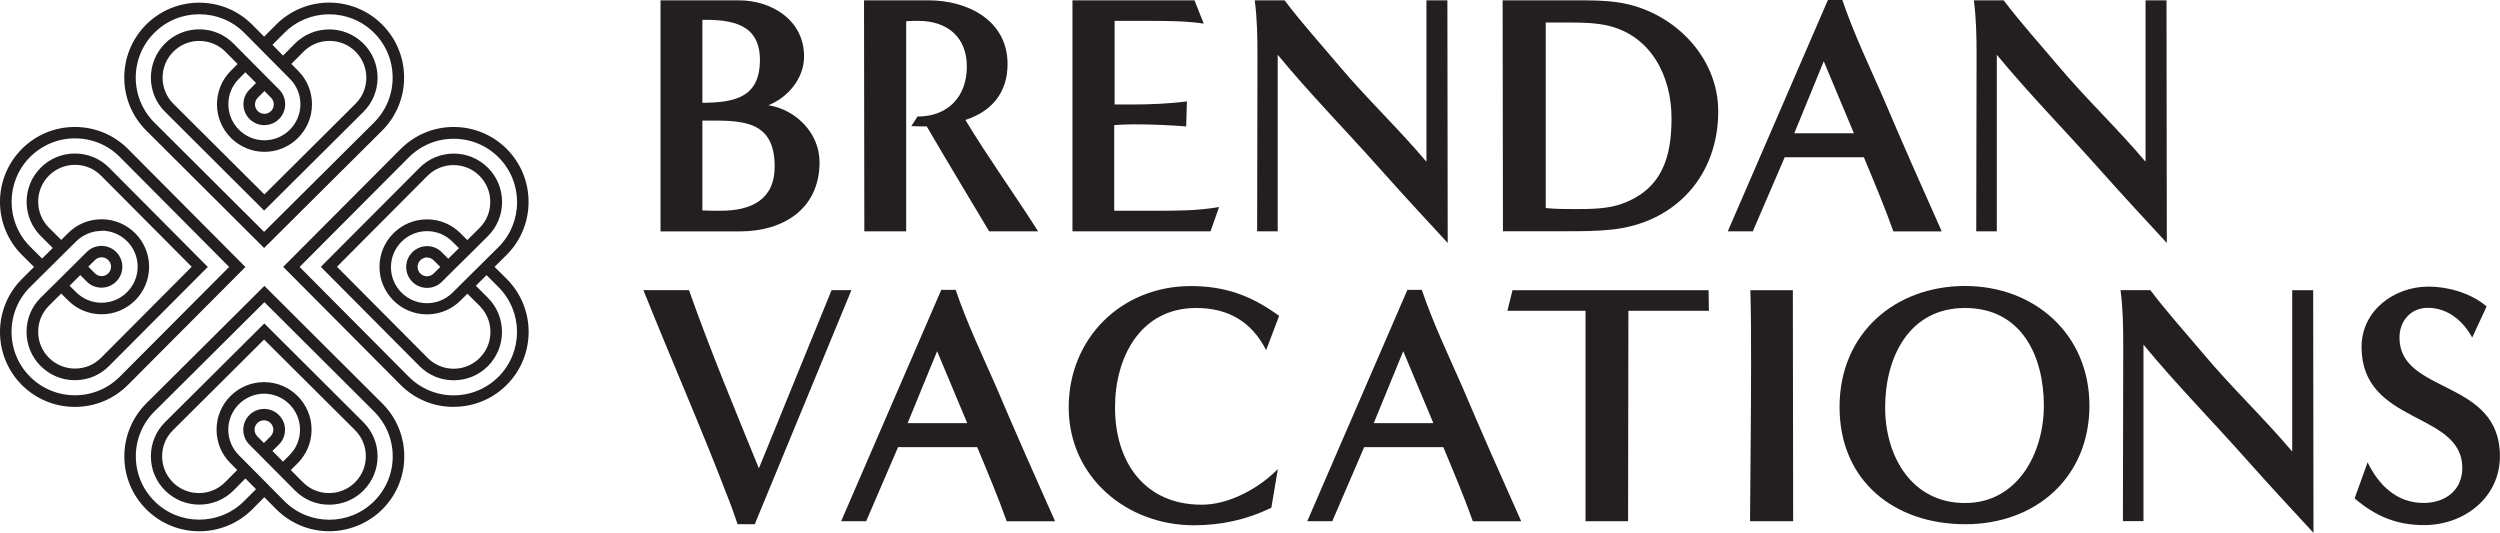
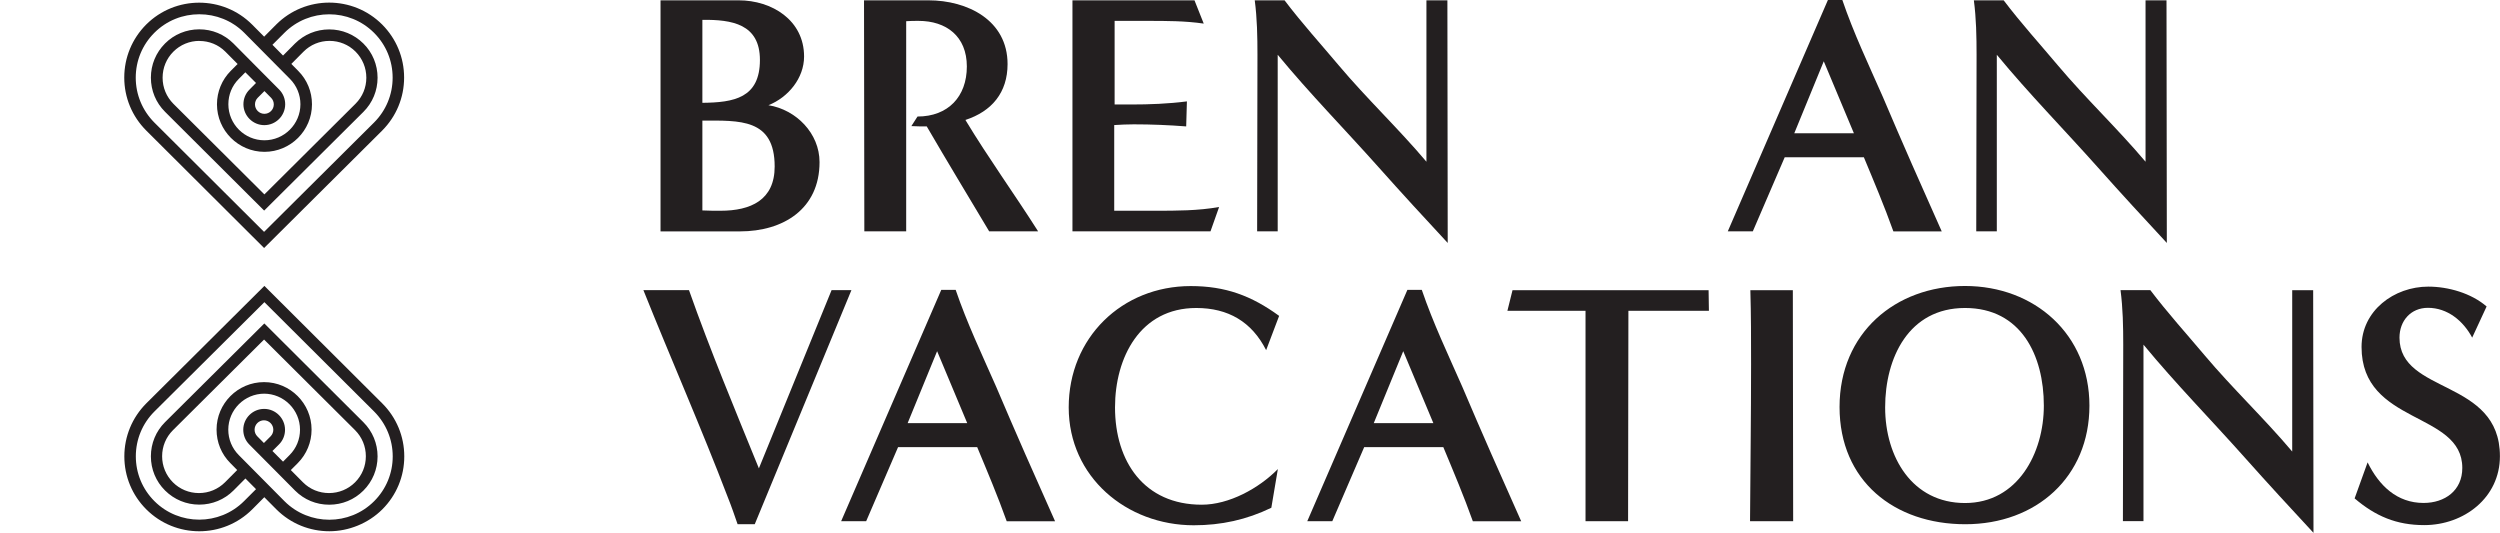
<svg xmlns="http://www.w3.org/2000/svg" id="Layer_1" viewBox="0 0 313.65 66.85">
  <defs>
    <style>.cls-1{fill:#231f20;}</style>
  </defs>
  <g id="Knot">
    <path class="cls-1" d="M33.14,31.12l-14.79-14.74c-1.78-1.78-2.76-4.14-2.76-6.65s.98-4.87,2.75-6.65c3.67-3.66,9.63-3.66,13.29,0l1.51,1.52,1.51-1.52c3.67-3.67,9.63-3.67,13.3,0,1.77,1.78,2.75,4.14,2.75,6.65s-.98,4.87-2.75,6.65l-14.82,14.74ZM24.99,1.79c-2.04,0-4.07,.77-5.63,2.33-1.5,1.5-2.33,3.5-2.33,5.62s.83,4.12,2.33,5.63l13.77,13.72,13.8-13.72c1.5-1.5,2.33-3.5,2.33-5.63s-.83-4.12-2.33-5.62c-3.1-3.1-8.15-3.1-11.25,0l-1.5,1.5,1.33,1.35,1.5-1.51c1.15-1.14,2.67-1.77,4.29-1.77s3.14,.63,4.29,1.77c1.15,1.14,1.78,2.67,1.78,4.29s-.63,3.14-1.77,4.28l-12.46,12.39-12.43-12.39c-1.15-1.14-1.78-2.67-1.78-4.29s.63-3.14,1.78-4.29c1.14-1.14,2.67-1.77,4.29-1.77s3.14,.63,4.28,1.77l2.5,2.52h0s1.38,1.39,1.38,1.39h0l1.86,1.87c.49,.49,.76,1.15,.76,1.85,0,1.45-1.18,2.62-2.62,2.62s-2.62-1.18-2.62-2.62c0-.7,.27-1.36,.77-1.85l.81-.82-1.34-1.34-.82,.83c-.85,.85-1.31,1.98-1.31,3.18,0,2.49,2.03,4.52,4.52,4.52s4.52-2.03,4.52-4.52c0-1.2-.47-2.33-1.31-3.18l-5.74-5.79c-1.55-1.55-3.59-2.32-5.62-2.32m0,3.34c-1.24,0-2.4,.48-3.27,1.35-.87,.87-1.35,2.03-1.35,3.27s.48,2.39,1.35,3.27l11.42,11.37,11.44-11.38c.87-.87,1.35-2.03,1.35-3.26s-.48-2.39-1.35-3.27c-.87-.87-2.03-1.35-3.27-1.35s-2.39,.48-3.26,1.35l-1.53,1.54,.86,.87c1.12,1.12,1.73,2.61,1.73,4.2,0,3.29-2.68,5.96-5.96,5.96s-5.96-2.68-5.96-5.96c0-1.59,.62-3.08,1.73-4.2l.86-.86-1.54-1.55c-.87-.87-2.03-1.34-3.26-1.34m8.16,6.29l-.84,.84c-.22,.22-.34,.52-.34,.83,0,.65,.53,1.18,1.18,1.18s1.18-.53,1.18-1.18c0-.31-.12-.61-.34-.83l-.83-.84Z" />
    <path class="cls-1" d="M41.31,66.65c-2.41,0-4.81-.92-6.64-2.75l-1.51-1.52-1.51,1.52c-3.67,3.67-9.63,3.67-13.3,0-1.77-1.77-2.75-4.13-2.75-6.64s.98-4.87,2.75-6.65l14.82-14.74,14.79,14.74c1.78,1.78,2.76,4.14,2.76,6.65s-.98,4.87-2.75,6.64-4.24,2.75-6.65,2.75m-8.16-17.26c-2.49,0-4.52,2.03-4.52,4.52,0,1.2,.47,2.33,1.31,3.18l5.74,5.79c3.1,3.1,8.15,3.1,11.25,0,1.5-1.5,2.33-3.5,2.33-5.62s-.83-4.12-2.33-5.63l-13.77-13.72-13.8,13.72c-1.5,1.5-2.33,3.5-2.33,5.62s.83,4.12,2.33,5.62c3.1,3.1,8.15,3.1,11.25,0l1.5-1.5-1.33-1.34-1.5,1.51c-1.14,1.14-2.67,1.77-4.29,1.77s-3.14-.63-4.29-1.77c-1.15-1.14-1.78-2.67-1.78-4.29s.63-3.14,1.77-4.28l12.46-12.39,12.43,12.39c1.15,1.15,1.78,2.67,1.78,4.29s-.63,3.14-1.78,4.29c-1.14,1.14-2.66,1.77-4.29,1.77s-3.14-.63-4.28-1.77l-2.54-2.56h0s-3.2-3.22-3.2-3.22c-.49-.49-.76-1.15-.76-1.85,0-1.45,1.18-2.62,2.62-2.62s2.62,1.18,2.62,2.62c0,.7-.27,1.36-.77,1.85l-.81,.81,1.33,1.34,.82-.83c.85-.85,1.31-1.98,1.31-3.18,0-2.49-2.03-4.52-4.52-4.52m3.37,9.59l1.53,1.54c.87,.87,2.03,1.34,3.26,1.34s2.4-.48,3.27-1.35c.87-.87,1.35-2.03,1.35-3.27s-.48-2.39-1.35-3.27l-11.42-11.37-11.44,11.38c-.87,.87-1.35,2.03-1.35,3.26s.48,2.39,1.35,3.27c.87,.87,2.03,1.35,3.27,1.35s2.39-.48,3.27-1.35l1.53-1.54-.86-.87c-1.12-1.12-1.73-2.61-1.73-4.2,0-3.29,2.67-5.96,5.96-5.96s5.96,2.68,5.96,5.96c0,1.59-.62,3.08-1.73,4.2l-.86,.86h0s0,0,0,0Zm-3.37-6.25c-.65,0-1.18,.53-1.18,1.18,0,.31,.12,.61,.34,.83l.83,.84,.84-.84c.22-.22,.34-.52,.34-.83,0-.65-.53-1.18-1.18-1.18" />
-     <path class="cls-1" d="M9.39,51.05c-2.51,0-4.87-.98-6.65-2.75C.98,46.53,0,44.17,0,41.65c0-2.51,.98-4.87,2.75-6.65l1.52-1.51-1.52-1.51c-3.67-3.67-3.67-9.63,0-13.3,1.77-1.78,4.14-2.75,6.65-2.75s4.87,.98,6.65,2.75l14.74,14.82-14.74,14.79c-1.78,1.78-4.14,2.76-6.65,2.76m3.35-22.08c-1.2,0-2.33,.47-3.19,1.31l-5.79,5.74c-1.5,1.5-2.32,3.49-2.32,5.62s.83,4.13,2.32,5.62,3.5,2.33,5.63,2.33,4.12-.83,5.63-2.33l13.72-13.77-13.72-13.8c-1.5-1.5-3.5-2.33-5.62-2.33s-4.12,.83-5.63,2.33c-3.1,3.1-3.1,8.15,0,11.25l1.5,1.5,1.34-1.33-1.51-1.5c-1.14-1.14-1.77-2.67-1.77-4.29s.63-3.14,1.77-4.28c1.14-1.15,2.67-1.78,4.29-1.78s3.14,.63,4.28,1.77l12.39,12.46-12.39,12.43c-1.14,1.15-2.67,1.78-4.29,1.78s-3.14-.63-4.29-1.78c-1.14-1.14-1.77-2.67-1.77-4.29s.63-3.14,1.77-4.28l2.57-2.54h0s1.41-1.4,1.41-1.4l1.8-1.79c.49-.49,1.15-.77,1.85-.77,1.45,0,2.62,1.18,2.62,2.62s-1.18,2.62-2.62,2.62c-.7,0-1.36-.27-1.85-.77l-.81-.81-1.34,1.34,.83,.82c.85,.85,1.98,1.31,3.19,1.31,2.49,0,4.52-2.03,4.52-4.52s-2.03-4.52-4.52-4.52m-5.07,7.89l-1.54,1.53c-.87,.87-1.35,2.02-1.35,3.26s.48,2.4,1.35,3.27c.87,.87,2.03,1.35,3.27,1.35s2.39-.48,3.27-1.35l11.37-11.42-11.38-11.44c-.87-.87-2.03-1.35-3.26-1.35s-2.39,.48-3.27,1.35c-.87,.87-1.35,2.03-1.35,3.27s.48,2.39,1.35,3.27l1.54,1.53,.87-.86c1.12-1.12,2.61-1.73,4.2-1.73,3.28,0,5.96,2.68,5.96,5.96s-2.68,5.96-5.96,5.96c-1.59,0-3.08-.62-4.2-1.73l-.86-.86h0s0,0,0,0Zm3.4-3.37l.84,.84c.22,.22,.52,.34,.83,.34,.65,0,1.18-.53,1.18-1.18s-.53-1.18-1.18-1.18c-.31,0-.61,.12-.83,.34l-.84,.83Z" />
-     <path class="cls-1" d="M56.91,51.05c-2.51,0-4.87-.98-6.64-2.75l-14.74-14.82,14.74-14.79c1.78-1.78,4.14-2.76,6.65-2.76s4.87,.98,6.65,2.75c3.66,3.67,3.66,9.63,0,13.29l-1.52,1.51,1.52,1.51c3.67,3.67,3.67,9.63,0,13.3-1.78,1.78-4.14,2.75-6.65,2.75m-19.35-17.57l13.72,13.8c1.5,1.5,3.5,2.33,5.62,2.33s4.12-.83,5.63-2.33c3.1-3.1,3.1-8.15,0-11.25l-1.5-1.5-1.34,1.33,1.51,1.51c1.14,1.14,1.77,2.67,1.77,4.29s-.63,3.14-1.77,4.29c-1.14,1.14-2.67,1.77-4.29,1.77s-3.14-.63-4.28-1.77l-12.39-12.46,12.39-12.43c1.14-1.15,2.67-1.78,4.29-1.78s3.14,.63,4.29,1.78c1.14,1.14,1.77,2.67,1.77,4.29s-.63,3.14-1.77,4.28l-2.57,2.55h0s-1.35,1.33-1.35,1.33l-1.87,1.86c-.49,.49-1.15,.76-1.85,.76-1.45,0-2.62-1.18-2.62-2.62s1.18-2.62,2.62-2.62c.7,0,1.36,.27,1.85,.77l.81,.81,1.34-1.33-.83-.82c-.85-.85-1.98-1.31-3.18-1.31-2.49,0-4.52,2.03-4.52,4.52s2.03,4.52,4.52,4.52c1.2,0,2.33-.47,3.19-1.31l5.79-5.74c3.1-3.1,3.1-8.15,0-11.25-1.5-1.5-3.5-2.33-5.63-2.33s-4.12,.83-5.63,2.33l-13.72,13.77Zm4.71,0l11.38,11.44c.87,.87,2.03,1.35,3.26,1.35s2.39-.48,3.26-1.35c.87-.87,1.35-2.03,1.35-3.26s-.48-2.39-1.35-3.27l-1.54-1.53-.87,.86c-1.12,1.12-2.61,1.73-4.2,1.73-3.29,0-5.96-2.67-5.96-5.96s2.68-5.96,5.96-5.96c1.59,0,3.08,.62,4.2,1.74l.86,.86h0s0,0,0,0l1.54-1.53c.87-.87,1.34-2.02,1.34-3.26s-.48-2.4-1.35-3.27c-.87-.87-2.03-1.35-3.26-1.35s-2.39,.48-3.27,1.35l-11.37,11.42Zm11.29-1.17c-.65,0-1.18,.53-1.18,1.18s.53,1.18,1.18,1.18c.31,0,.61-.12,.83-.34l.84-.83-.84-.84c-.22-.22-.52-.34-.83-.34" />
  </g>
  <g>
    <path class="cls-1" d="M82.87,29.02V.04h9.8c4.17,0,8.21,2.49,8.21,7.05,0,2.71-1.98,5.12-4.47,6.11,3.48,.56,6.41,3.53,6.41,7.14,0,5.89-4.56,8.69-9.98,8.69h-9.98Zm5.25-16.12c3.96-.04,7.22-.6,7.22-5.38,0-4.52-3.53-5.07-7.22-5.03V12.9Zm0,13.5c.77,.04,1.55,.04,2.28,.04,3.78,0,6.79-1.33,6.79-5.55,0-6.06-4.43-5.76-9.07-5.76v11.27Z" />
    <path class="cls-1" d="M124.1,29.02c-2.62-4.39-5.25-8.73-7.83-13.16-.64,0-1.29,0-1.93-.04l.77-1.2c3.83,0,6.19-2.49,6.19-6.28s-2.58-5.72-6.06-5.72c-.52,0-1.03,0-1.55,.04V29.02h-5.25l-.04-28.98h8.08c4.9,0,9.93,2.49,9.93,8,0,3.57-1.98,5.93-5.29,7.01,2.88,4.77,6.15,9.29,9.12,13.97h-6.15Z" />
    <path class="cls-1" d="M134.55,29.02V.04h15.31l1.16,2.92c-2.32-.34-4.69-.34-7.05-.34h-4.13V13.11h2.06c2.32,0,4.69-.09,7.01-.39l-.09,3.14c-2.19-.17-4.39-.26-6.58-.26-.82,0-1.63,.04-2.45,.09v10.75h5.16c2.67,0,5.37,0,8-.47l-1.08,3.05h-17.33Z" />
    <path class="cls-1" d="M178.97,.04h2.62l.04,30.44c-2.88-3.1-5.76-6.23-8.6-9.42-4.21-4.73-8.69-9.29-12.73-14.19V29.02h-2.58c0-7.4,.04-14.75,.04-22.14,0-2.28-.04-4.56-.34-6.84h3.74c2.15,2.84,4.56,5.5,6.84,8.21,3.48,4.13,7.44,7.87,10.96,12.04V.04Z" />
-     <path class="cls-1" d="M188.56,29.02c0-9.67-.04-19.31-.04-28.98h9.24c1.76,0,3.53,0,5.25,.26,6.75,.99,12.56,6.67,12.56,13.67,0,8.04-5.33,13.97-13.33,14.83-1.93,.21-3.87,.21-5.76,.21h-7.91Zm5.37-26.19V26.1c1.2,.13,2.41,.13,3.61,.13,1.93,0,4.21,0,6.02-.69,4.99-1.85,6.15-5.85,6.15-10.71,0-5.25-2.54-10.32-7.96-11.61-1.5-.34-3.05-.39-4.6-.39h-3.23Z" />
    <path class="cls-1" d="M237.54,29.02c-1.12-3.14-2.41-6.19-3.7-9.29h-9.93l-4,9.29h-3.14L229.33,0h1.81c1.42,4.17,3.31,8.13,5.07,12.13,2.41,5.68,4.9,11.31,7.4,16.9h-6.06Zm-8.73-21.33l-3.7,9.03h7.48l-3.78-9.03Z" />
    <path class="cls-1" d="M269.19,.04h2.62l.04,30.44c-2.88-3.1-5.76-6.23-8.6-9.42-4.21-4.73-8.69-9.29-12.73-14.19V29.02h-2.58c0-7.4,.04-14.75,.04-22.14,0-2.28-.04-4.56-.34-6.84h3.74c2.15,2.84,4.56,5.5,6.84,8.21,3.48,4.13,7.44,7.87,10.96,12.04V.04Z" />
    <path class="cls-1" d="M92.54,65.77c-.39-1.12-.77-2.24-1.2-3.31-3.35-8.77-7.14-17.37-10.62-26.06h5.72c2.67,7.57,5.76,14.96,8.77,22.36l9.12-22.36h2.49l-12.13,29.37h-2.15Z" />
    <path class="cls-1" d="M126.3,65.39c-1.12-3.14-2.41-6.19-3.7-9.29h-9.93l-4,9.29h-3.14l12.56-29.02h1.81c1.42,4.17,3.31,8.13,5.07,12.13,2.41,5.68,4.9,11.31,7.4,16.9h-6.06Zm-8.73-21.33l-3.7,9.03h7.48l-3.78-9.03Z" />
    <path class="cls-1" d="M159.49,63.71c-3.1,1.5-6.28,2.19-9.72,2.19-8.43,0-15.69-6.06-15.69-14.79s6.67-15.22,15.31-15.22c4.34,0,7.61,1.2,11.09,3.74l-1.63,4.3c-1.81-3.57-4.77-5.29-8.77-5.29-7.05,0-10.19,6.23-10.19,12.47,0,6.79,3.65,12.21,10.88,12.21,3.44,0,7.18-2.06,9.55-4.47l-.82,4.86Z" />
    <path class="cls-1" d="M184.78,65.39c-1.12-3.14-2.41-6.19-3.7-9.29h-9.93l-4,9.29h-3.14l12.56-29.02h1.81c1.42,4.17,3.31,8.13,5.07,12.13,2.41,5.68,4.9,11.31,7.4,16.9h-6.06Zm-8.73-21.33l-3.7,9.03h7.48l-3.78-9.03Z" />
    <path class="cls-1" d="M198.92,65.39v-26.4h-9.8l.64-2.58h24.6l.04,2.58h-10.1c0,8.81-.04,17.59-.04,26.4h-5.33Z" />
    <path class="cls-1" d="M219.56,65.39c.04-6.58,.13-13.11,.13-19.69,0-3.1,0-6.19-.09-9.29h5.33c0,9.67,.04,19.31,.04,28.98h-5.42Z" />
    <path class="cls-1" d="M246.57,65.77c-8.9,0-15.78-5.42-15.78-14.71s7.01-15.18,15.74-15.18,15.61,6.06,15.61,15.01-6.67,14.88-15.57,14.88Zm9.85-14.88c0-6.28-2.84-12.25-9.89-12.25s-10.02,6.23-10.02,12.47,3.4,12,10.02,12,9.89-6.28,9.89-12.21Z" />
    <path class="cls-1" d="M287.59,36.41h2.62l.04,30.44c-2.88-3.1-5.76-6.23-8.6-9.42-4.21-4.73-8.69-9.29-12.73-14.19v22.14h-2.58c0-7.4,.04-14.75,.04-22.14,0-2.28-.04-4.56-.34-6.84h3.74c2.15,2.84,4.56,5.5,6.84,8.21,3.48,4.13,7.44,7.87,10.96,12.04v-20.25Z" />
    <path class="cls-1" d="M297.05,58.03c1.42,2.88,3.66,5.07,7.01,5.07,2.67,0,4.86-1.55,4.86-4.39,0-7.14-12.64-5.38-12.64-15.18,0-4.56,4.08-7.57,8.38-7.57,2.49,0,5.38,.82,7.31,2.49l-1.81,3.91c-1.12-2.11-3.1-3.74-5.55-3.74-2.15,0-3.57,1.63-3.57,3.74,0,7.14,12.6,5.12,12.6,14.88,0,5.2-4.51,8.64-9.5,8.64-3.48,0-6.11-1.12-8.73-3.35l1.63-4.52Z" />
  </g>
</svg>